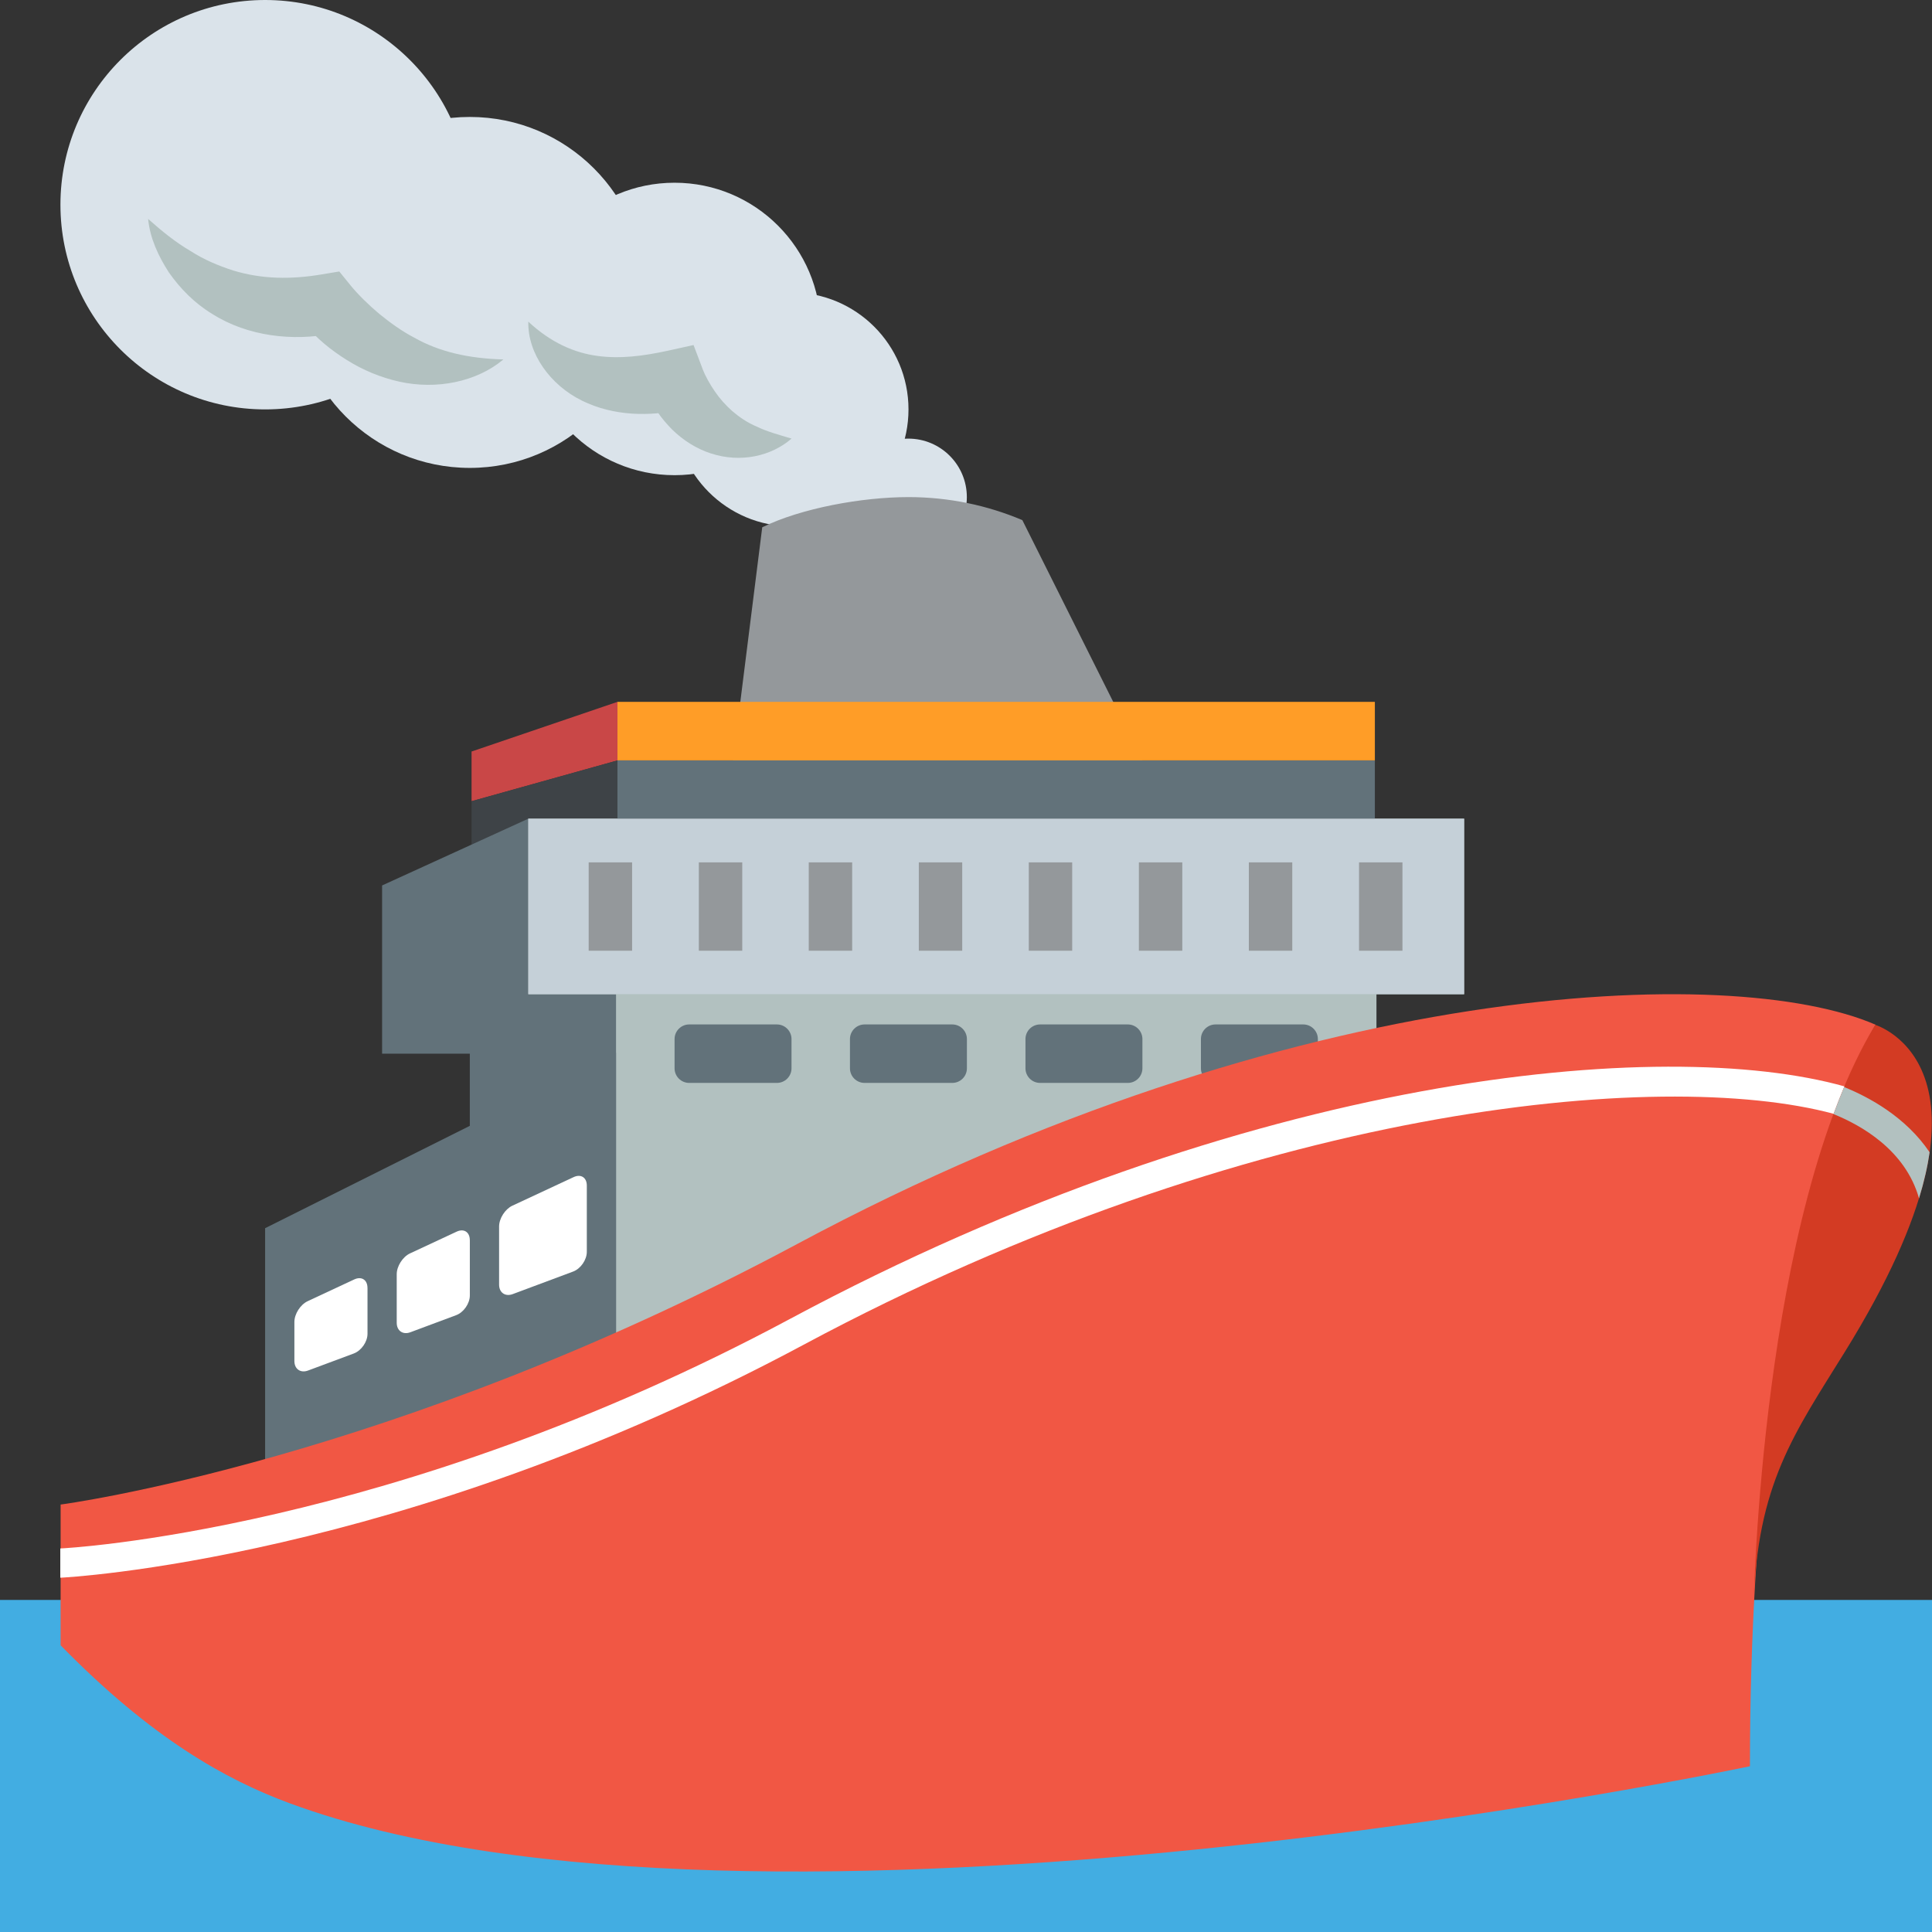
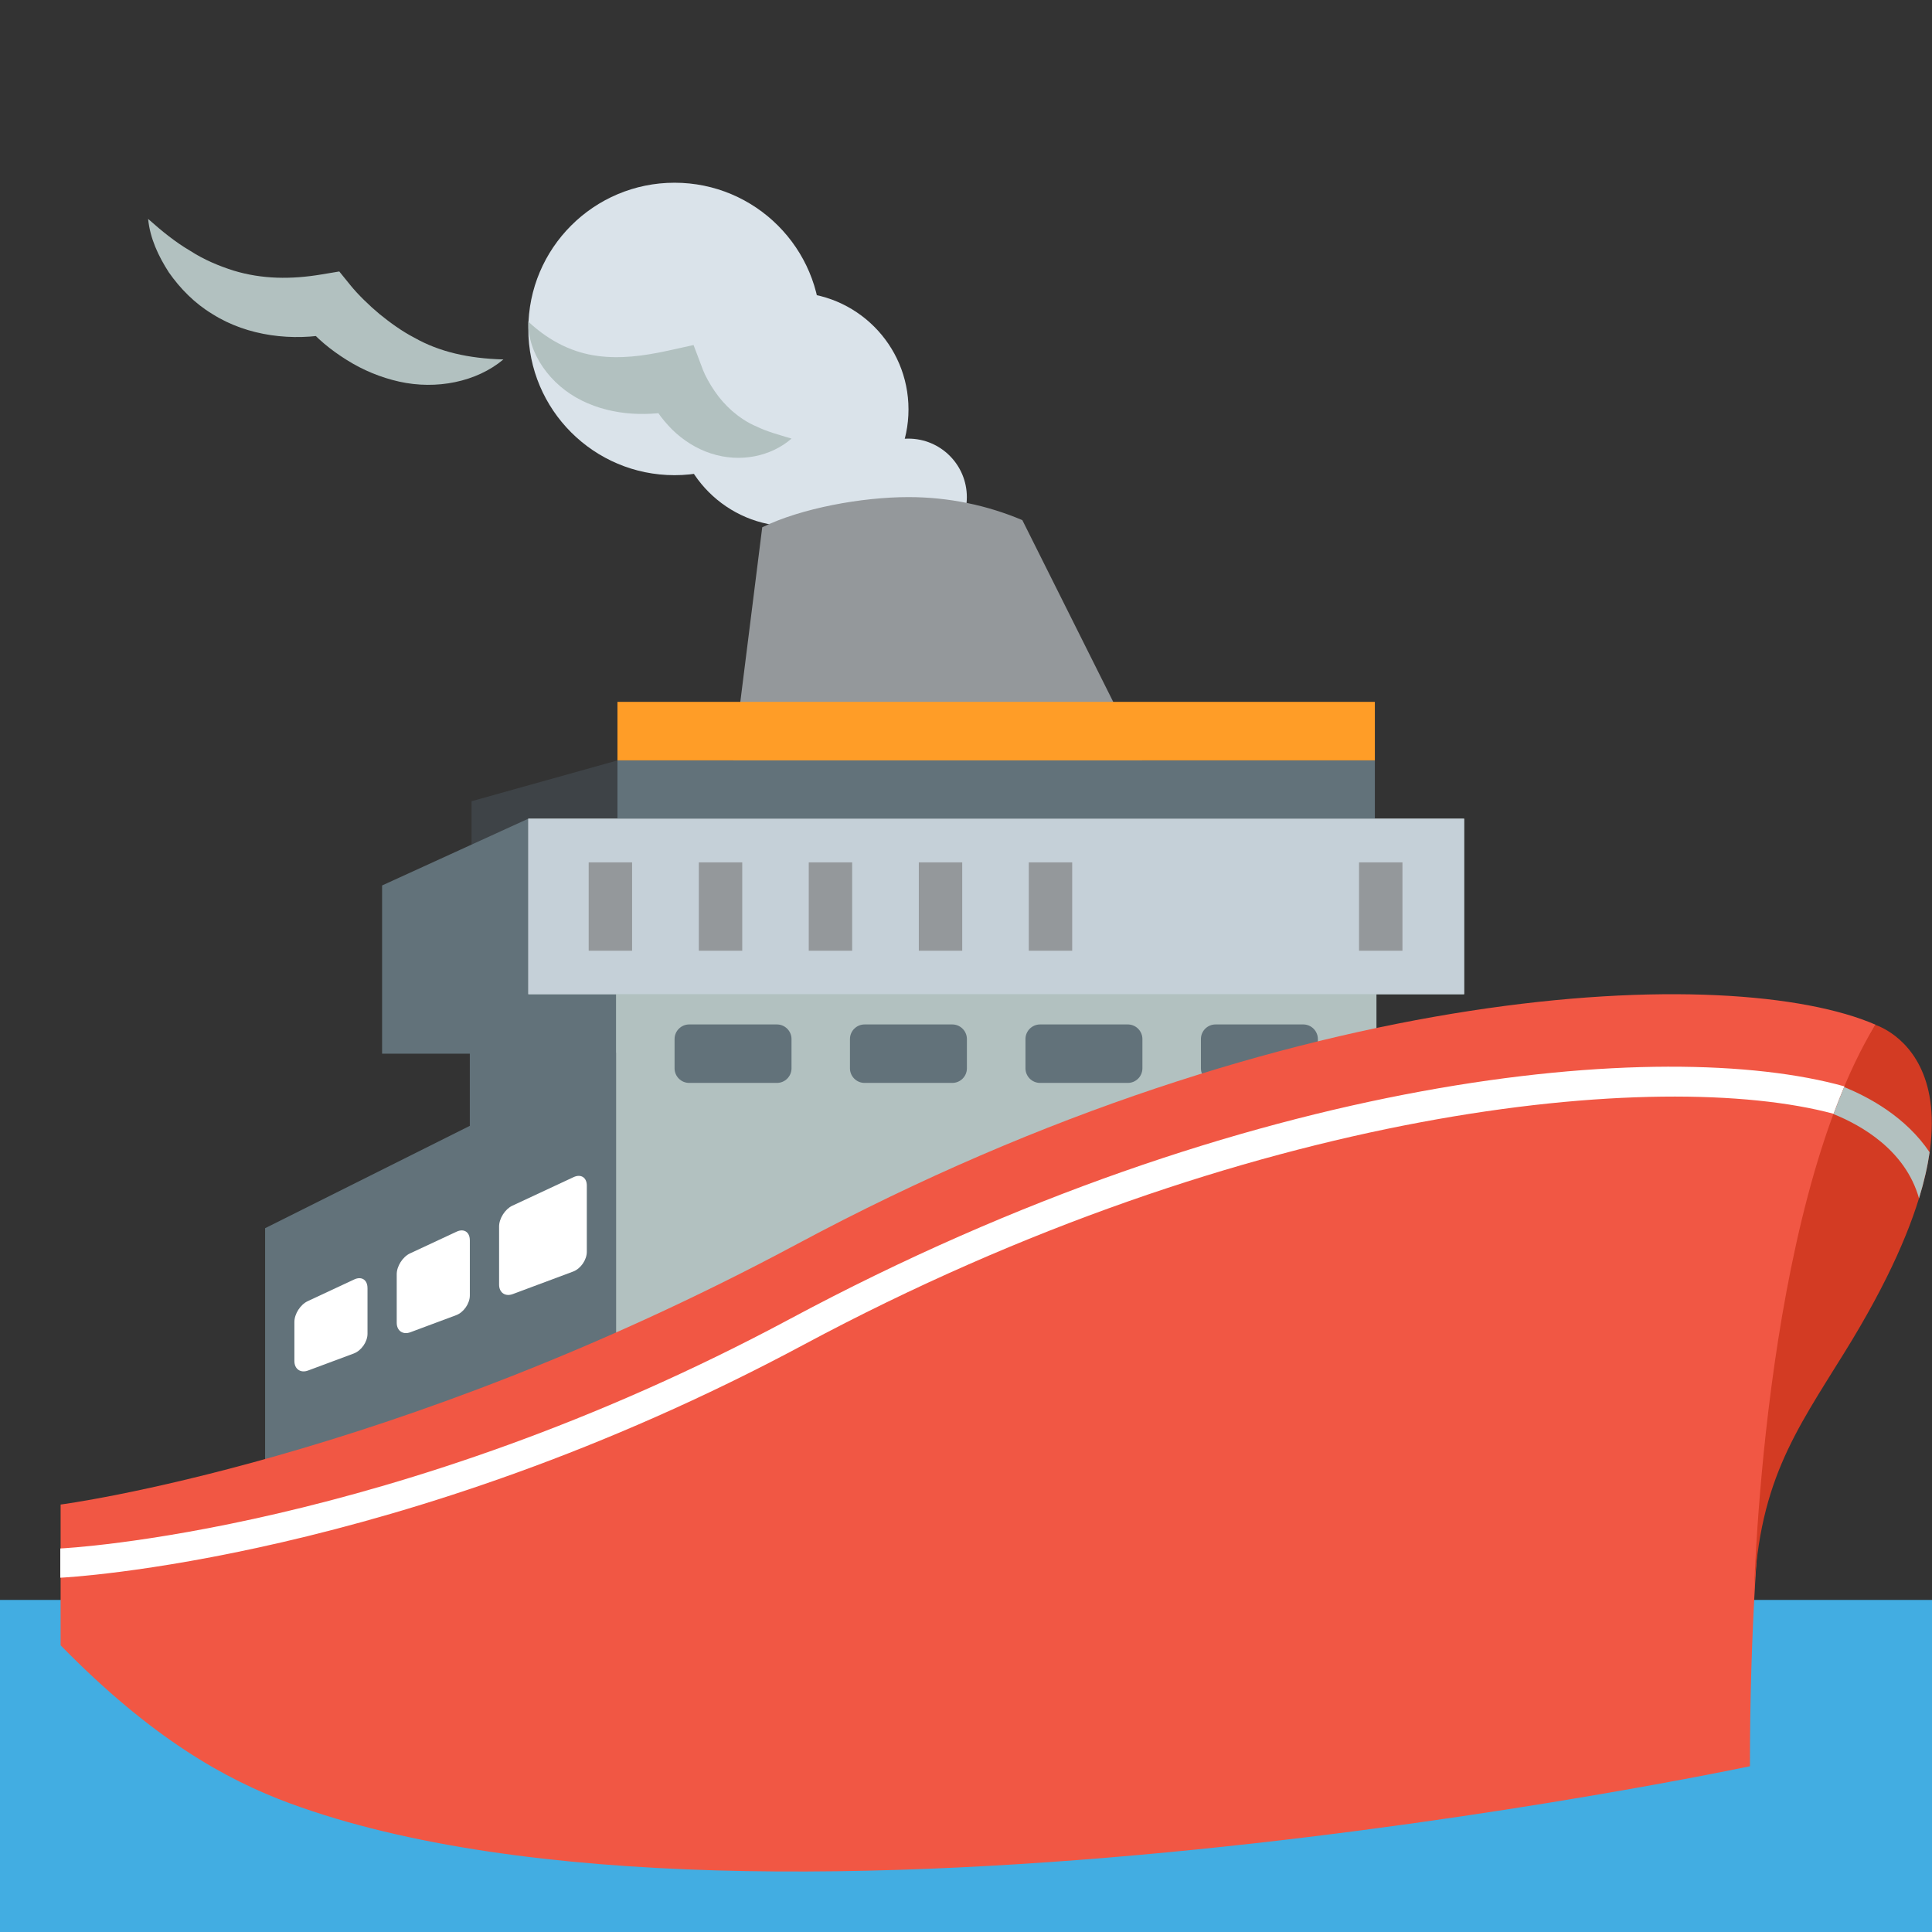
<svg xmlns="http://www.w3.org/2000/svg" viewBox="0 0 64 64" enable-background="new 0 0 64 64">
  <rect x="0" y="0" width="64" height="64" fill="#333333" stroke="none" />
-   <path fill="#c94747" d="m20.454 23.25l-4.833 1.645v1.646l4.833-1.351z" />
  <path fill="#3e4347" d="m20.454 25.19l-4.833 1.351v1.937l4.833-1.358z" />
  <path fill="#42ade2" d="m0 53h64v11h-64z" />
  <g fill="#dae3ea">
    <circle cx="26.22" cy="13.562" r="3.875" />
    <circle cx="22.345" cy="10.897" r="4.844" />
    <circle cx="30.09" cy="16.468" r="1.938" />
-     <circle cx="15.563" cy="9.687" r="5.813" />
-     <circle cx="8.783" cy="6.781" r="6.781" />
  </g>
  <path fill="#94989b" d="m33.865 17.229c-1.159-.49-2.433-.762-3.771-.762-1.534 0-3.555.366-4.844 1l-.969 7.717h13.563l-3.979-7.957" />
  <path fill="#62727a" d="m17.501 27.12l-4.844 2.212v5.572h2.906v11.596h25.19v-12.596z" />
  <path fill="#b2c1c0" d="m17.501 27.12v5.817h2.906v12.592h25.19v-12.592h2.905v-5.817z" />
  <g fill="#62727a">
    <path d="m20.407 48.539l-11.625 1.831v-9.684l11.625-5.813z" />
    <path d="m26.22 35.389c0 .268-.218.484-.484.484h-2.906c-.267 0-.484-.217-.484-.484v-.969c0-.267.218-.484.484-.484h2.906c.267 0 .484.218.484.484v.969" />
    <path d="m32.03 35.389c0 .268-.218.484-.484.484h-2.906c-.267 0-.484-.217-.484-.484v-.969c0-.267.218-.484.484-.484h2.906c.267 0 .484.218.484.484v.969" />
    <path d="m37.844 35.389c0 .268-.218.484-.484.484h-2.906c-.267 0-.484-.217-.484-.484v-.969c0-.267.218-.484.484-.484h2.906c.267 0 .484.218.484.484v.969" />
    <path d="m43.656 35.389c0 .268-.218.484-.484.484h-2.906c-.268 0-.484-.217-.484-.484v-.969c0-.267.217-.484.484-.484h2.906c.267 0 .484.218.484.484v.969" />
  </g>
  <g fill="#fff">
    <path d="m12.173 42.663c0-.267-.197-.393-.438-.28l-1.544.721c-.241.113-.439.422-.439.689v1.293c0 .267.205.408.454.314l1.514-.564c.25-.094.454-.387.454-.653v-1.52" />
    <path d="m15.563 41.08c0-.268-.197-.393-.438-.279l-1.544.72c-.241.113-.439.423-.439.689v1.608c0 .267.205.408.454.314l1.514-.565c.25-.093.454-.387.454-.653v-1.834" />
    <path d="m16.972 39.94c-.241.114-.439.423-.439.69v1.924c0 .267.204.408.454.314l1.998-.746c.25-.093.454-.387.454-.654v-2.195c0-.267-.197-.393-.438-.279l-2.029.946" />
  </g>
  <g fill="#b2c1c0">
    <path d="m4.907 7.252c.468.417.915.777 1.396 1.058.461.298.951.499 1.424.651.955.291 1.919.298 2.925.13l.587-.098.377.465c.233.288.609.657.955.945.362.293.741.569 1.157.785.821.464 1.786.688 2.948.719-.892.747-2.22 1.01-3.452.735-.613-.137-1.201-.381-1.729-.712-.541-.34-.986-.697-1.45-1.245l.964.366c-1.3.258-2.799.095-3.973-.648-.589-.355-1.07-.847-1.442-1.379-.353-.547-.626-1.137-.687-1.772" />
    <path d="m17.501 10.655c.754.703 1.538 1.036 2.289 1.135.753.104 1.525.004 2.337-.173l.848-.187.313.828c.063.168.237.49.392.708.163.24.352.451.574.649.225.192.493.384.824.521.329.161.709.262 1.143.393-.669.582-1.687.813-2.67.492-.485-.156-.931-.443-1.291-.797-.366-.376-.627-.731-.856-1.298l1.159.642c-1.03.23-2.232.224-3.286-.297-1.046-.514-1.801-1.559-1.776-2.616" />
  </g>
  <path fill="#f15744" d="m57.964 58.51c0 0-32.815 6.945-48.35 1.232-2.139-.787-4.591-2.158-7.606-5.239v-4.663c0 0 10.956-1.429 24.396-8.629 16.5-8.843 30.992-9.327 35.729-7.265-.002 0-4.164 6.687-4.164 24.564" />
  <path fill="#d33b23" d="m58.09 53.22c.101-4.057 1.361-5.752 3.03-8.449 5.82-9.395 1-10.821 1-10.821-3.8 6.276-4.03 19.27-4.03 19.27" />
  <path fill="#fff" d="m61.1 35.988c-6-1.682-19.723-.449-34.933 7.704-13.174 7.06-24.06 7.599-24.17 7.603v.969c.11-.005 11.242-.548 24.624-7.718 14.753-7.905 28.369-9.195 34.12-7.65.114-.309.233-.613.357-.908" />
  <path fill="#b2c1c0" d="m61.09 36.01c-.123.292-.24.591-.352.896.903.363 2.382 1.188 2.832 2.792.172-.561.285-1.067.351-1.527-.785-1.168-2.01-1.828-2.831-2.161" />
  <path fill="#62727a" d="m20.454 25.19h25.09v1.938h-25.09z" />
  <path fill="#ff9d27" d="m20.454 23.25h25.09v1.938h-25.09z" />
  <path fill="#c5d0d8" d="m17.501 27.12h30.999v5.813h-30.999z" />
  <g fill="#94989b">
    <path d="m19.501 28.567h1.438v2.927h-1.438z" />
    <path d="m23.15 28.567h1.438v2.927h-1.438z" />
    <path d="m26.791 28.567h1.438v2.927h-1.438z" />
    <path d="m30.437 28.567h1.438v2.927h-1.438z" />
    <path d="m34.08 28.567h1.438v2.927h-1.438z" />
-     <path d="m37.727 28.567h1.438v2.927h-1.438z" />
-     <path d="m41.37 28.567h1.438v2.927h-1.438z" />
    <path d="m45.02 28.567h1.438v2.927h-1.438z" />
  </g>
</svg>